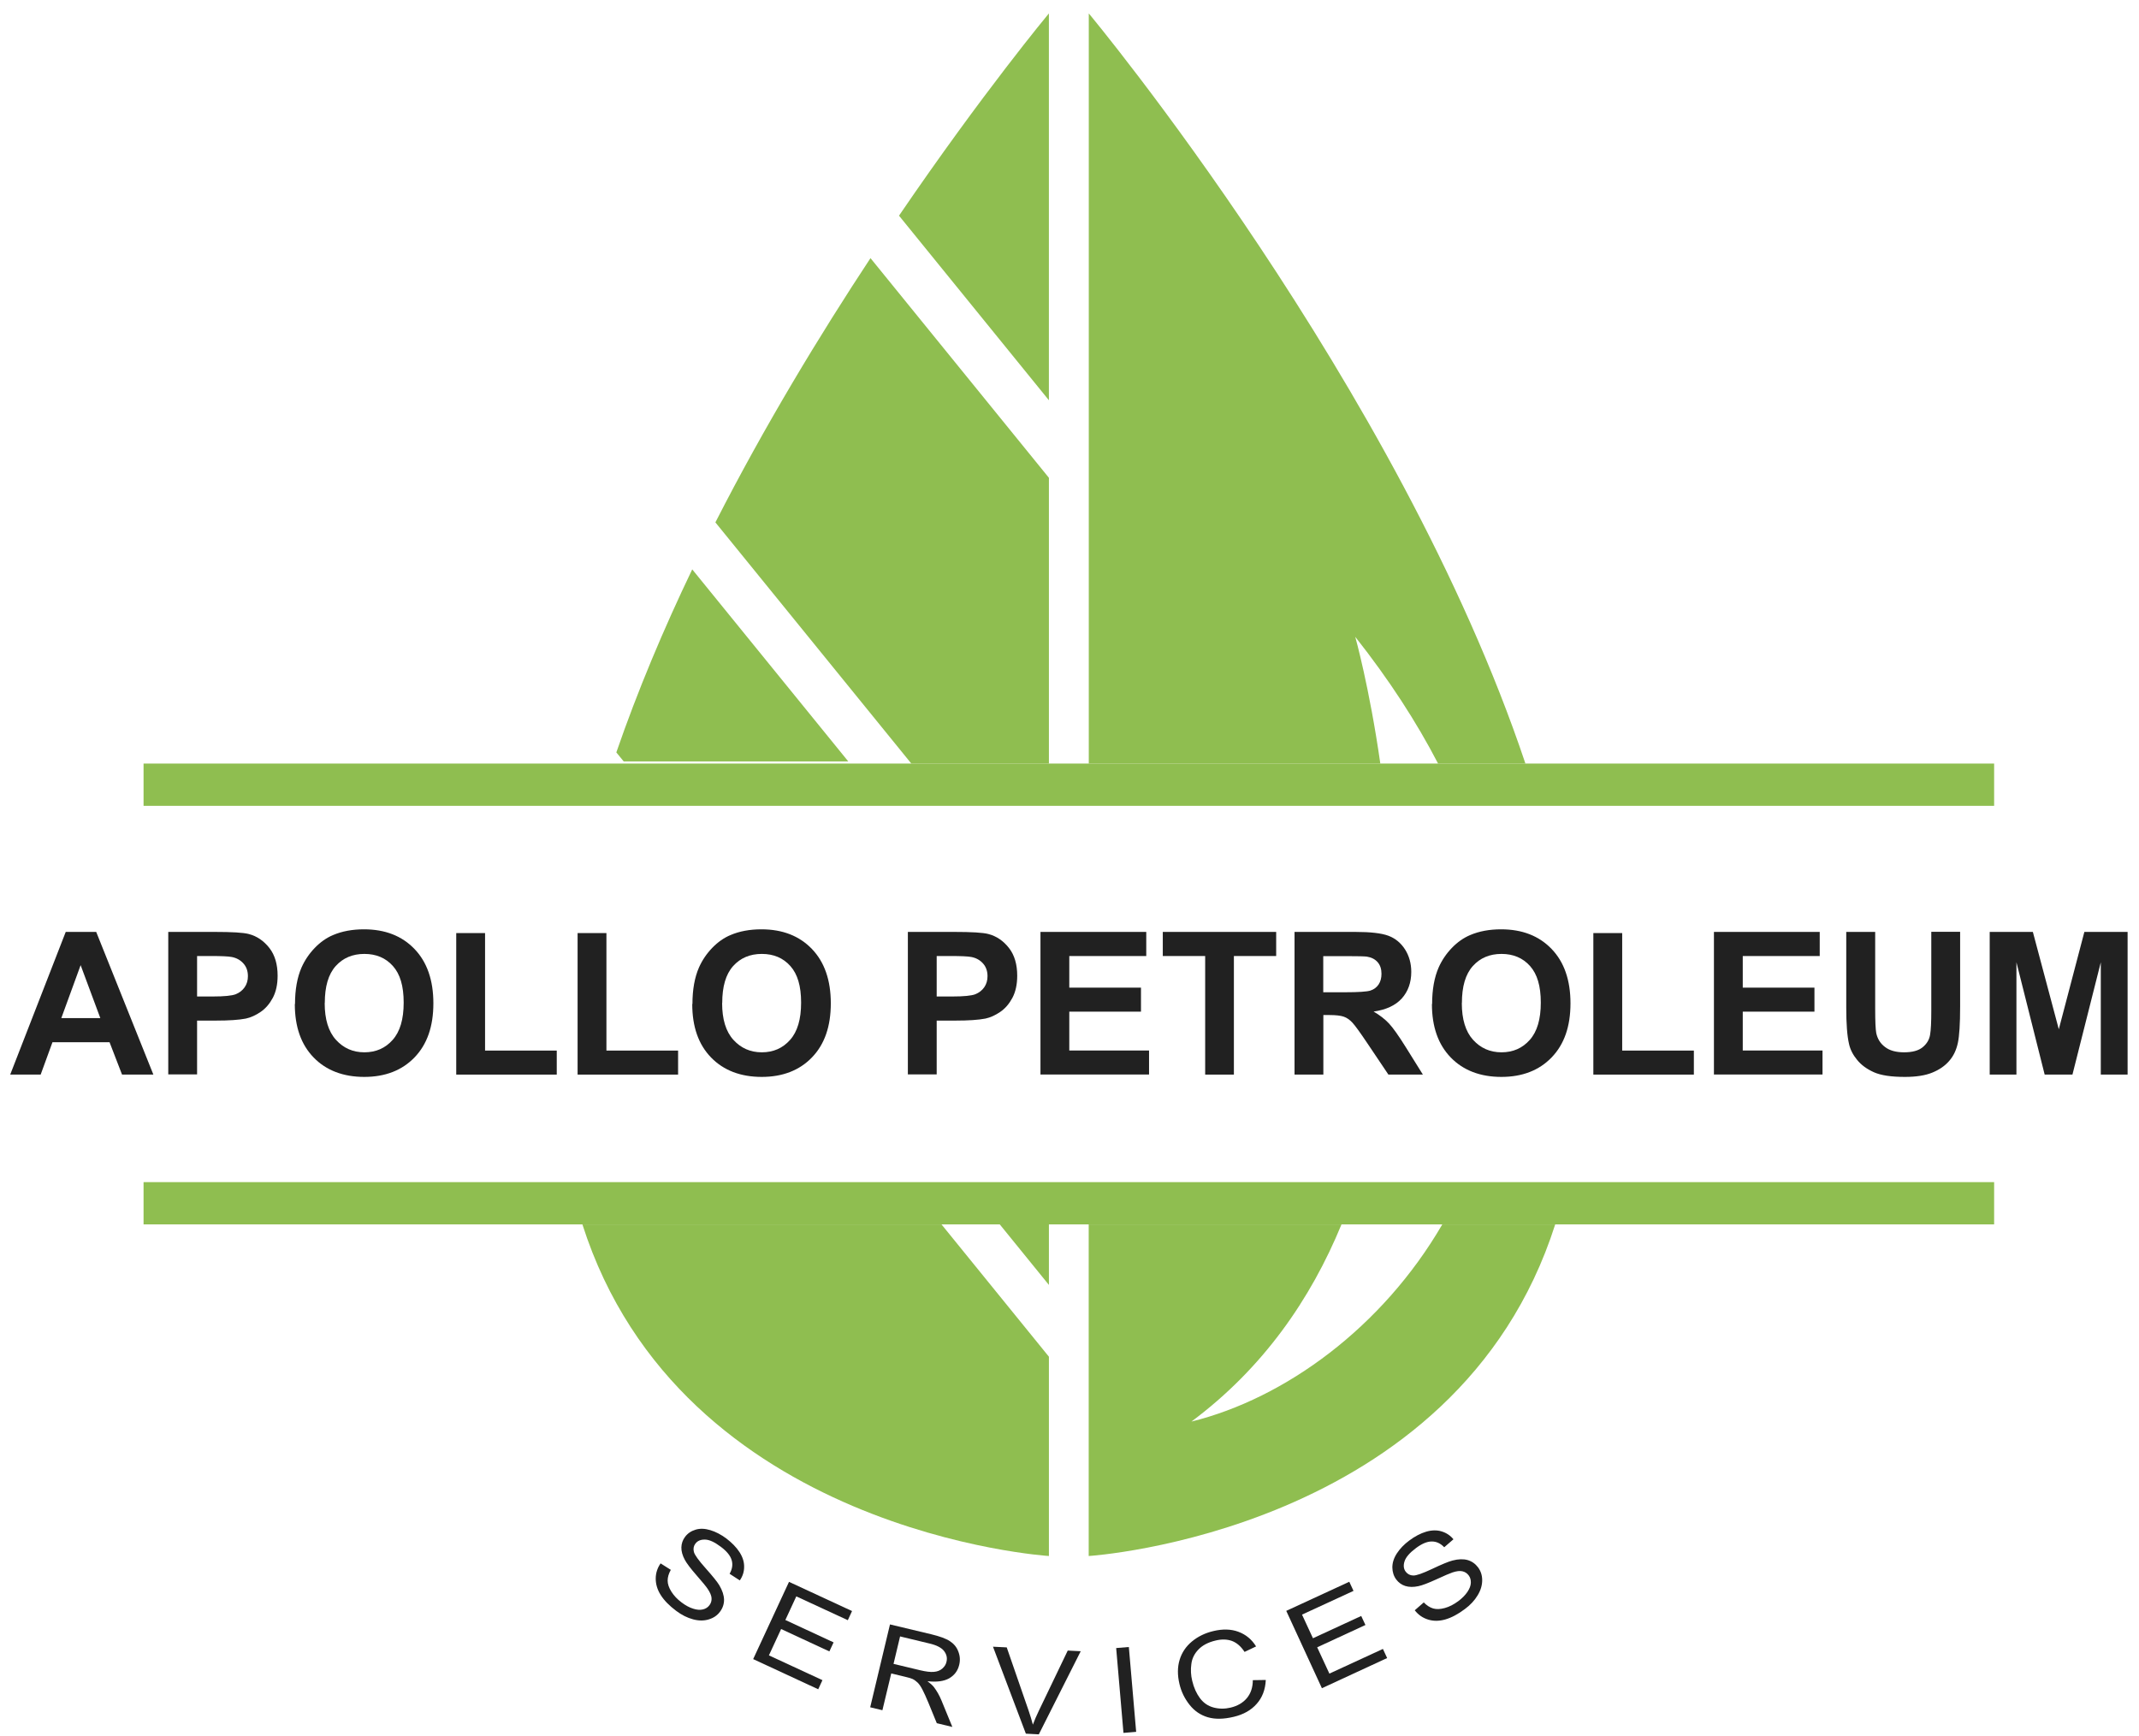
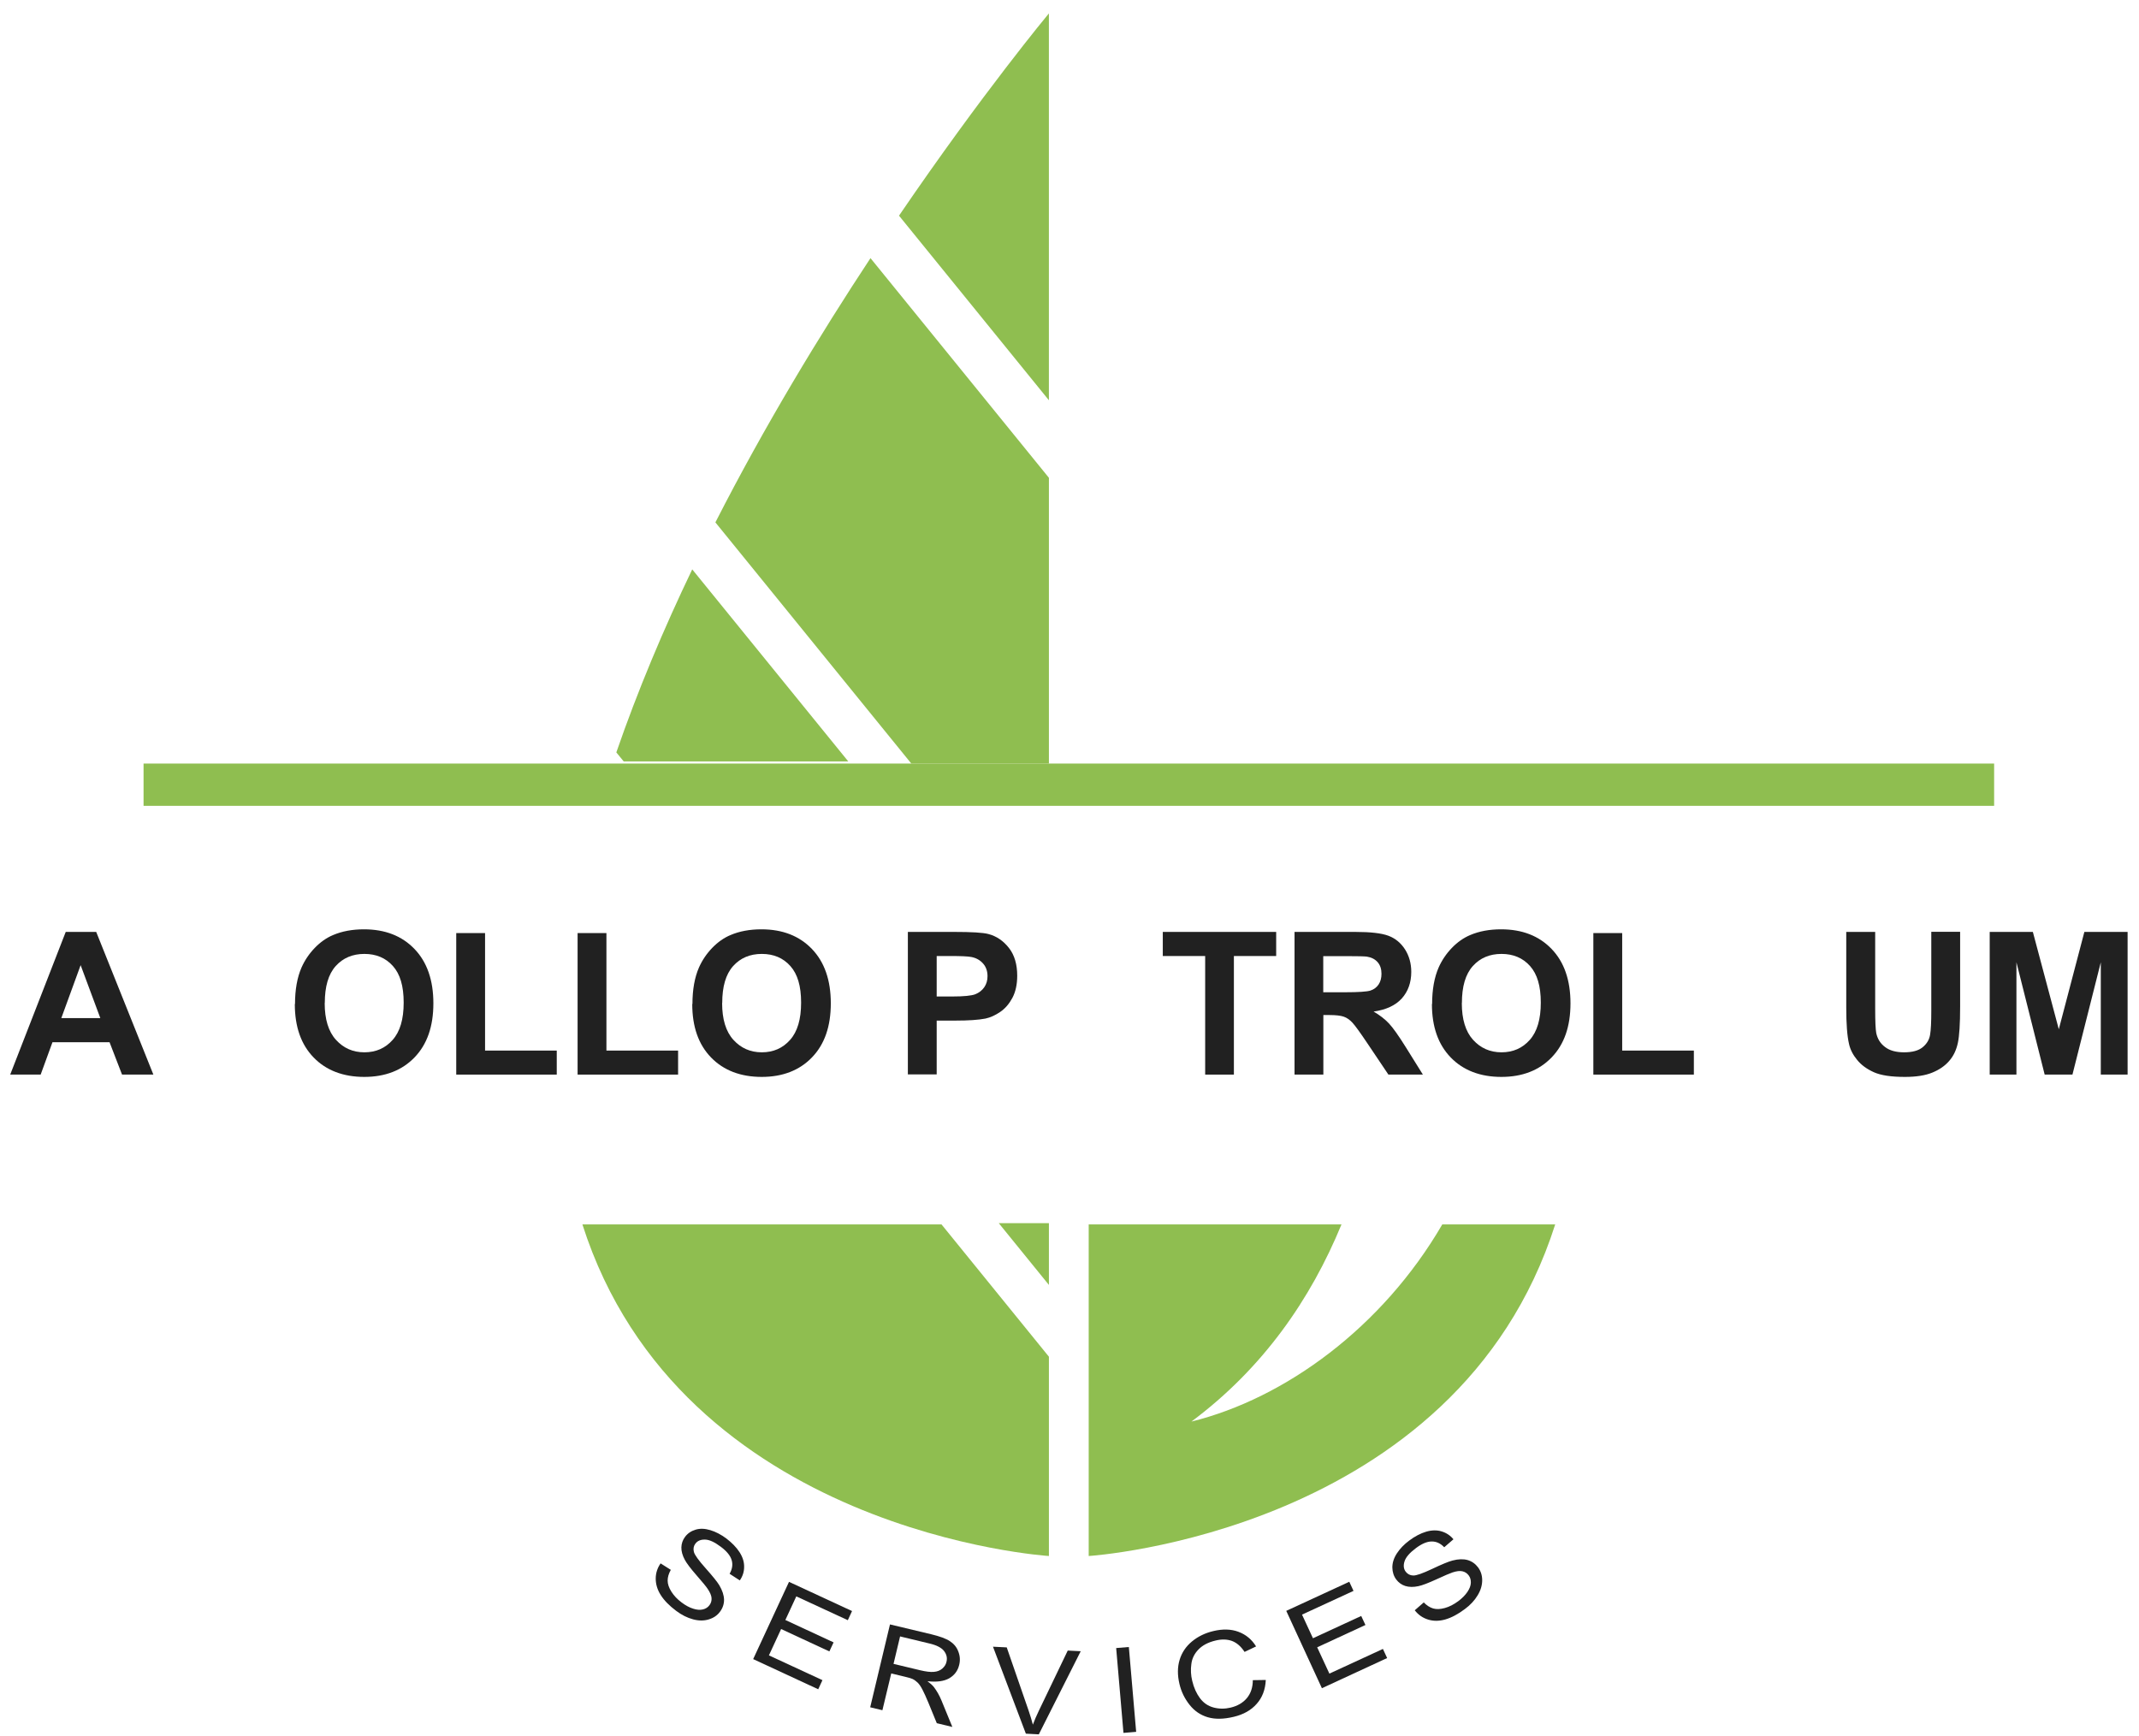
<svg xmlns="http://www.w3.org/2000/svg" width="122" height="99" viewBox="0 0 122 99" fill="none">
  <path d="M59.825 22.829V0.765C59.825 0.765 56.049 5.297 51.276 12.301L59.825 22.829Z" fill="#8FBE50" />
  <path d="M48.383 43.43L39.482 32.475C37.849 35.878 36.369 39.391 35.153 42.915L35.575 43.43H48.383Z" fill="#8FBE50" />
  <path d="M113.737 43.551H8.188V45.962H113.737V43.551Z" fill="#8FBE50" />
-   <path d="M113.737 67.424H8.188V69.835H113.737V67.424Z" fill="#8FBE50" />
  <path d="M56.965 69.764L59.826 73.288V69.764H56.965Z" fill="#8FBE50" />
-   <path d="M78.728 43.551C78.103 39.183 77.298 36.322 77.298 36.322C79.238 38.778 80.8 41.194 82.022 43.551H87.004C79.775 21.974 62.1 0.765 62.1 0.765V43.551H78.728Z" fill="#8FBE50" />
  <path d="M59.826 43.551V27.252L49.649 14.723C46.75 19.119 43.62 24.276 40.803 29.795L51.978 43.551H59.821H59.826Z" fill="#8FBE50" />
  <path d="M33.218 69.835C38.841 87.439 59.826 88.749 59.826 88.749V77.382L53.699 69.835H33.218Z" fill="#8FBE50" />
  <path d="M82.263 69.835C78.849 75.705 73.308 79.755 67.954 81.082C72.037 78.04 74.755 74.11 76.514 69.835H62.095V88.749C62.095 88.749 83.086 87.439 88.703 69.835H82.258H82.263Z" fill="#8FBE50" />
  <path d="M8.748 61.291H6.961L6.248 59.444H2.993L2.319 61.291H0.582L3.749 53.153H5.487L8.748 61.291ZM5.722 58.069L4.599 55.049L3.497 58.069H5.717H5.722Z" fill="#212121" />
-   <path d="M9.597 61.291V53.153H12.233C13.231 53.153 13.883 53.191 14.19 53.273C14.656 53.394 15.045 53.663 15.363 54.068C15.681 54.474 15.834 55.005 15.834 55.652C15.834 56.151 15.741 56.573 15.56 56.913C15.379 57.252 15.149 57.521 14.869 57.713C14.59 57.904 14.305 58.036 14.02 58.096C13.625 58.173 13.061 58.211 12.316 58.211H11.241V61.28H9.597V61.291ZM11.241 54.528V56.836H12.14C12.787 56.836 13.22 56.792 13.439 56.71C13.658 56.622 13.828 56.49 13.954 56.31C14.08 56.129 14.14 55.915 14.14 55.679C14.14 55.383 14.053 55.137 13.877 54.945C13.702 54.753 13.483 54.633 13.214 54.583C13.017 54.545 12.622 54.528 12.03 54.528H11.236H11.241Z" fill="#212121" />
  <path d="M16.826 57.269C16.826 56.441 16.952 55.745 17.199 55.181C17.385 54.764 17.637 54.392 17.955 54.063C18.273 53.734 18.623 53.487 19.007 53.328C19.511 53.114 20.098 53.005 20.761 53.005C21.961 53.005 22.92 53.378 23.638 54.123C24.356 54.868 24.718 55.904 24.718 57.225C24.718 58.546 24.362 59.565 23.644 60.31C22.931 61.05 21.972 61.423 20.777 61.423C19.583 61.423 18.607 61.056 17.889 60.316C17.171 59.576 16.815 58.562 16.815 57.263L16.826 57.269ZM18.519 57.214C18.519 58.135 18.733 58.836 19.161 59.307C19.588 59.779 20.125 60.02 20.783 60.02C21.441 60.02 21.978 59.784 22.394 59.313C22.816 58.842 23.024 58.135 23.024 57.187C23.024 56.238 22.822 55.559 22.41 55.098C22 54.638 21.457 54.408 20.783 54.408C20.109 54.408 19.561 54.638 19.144 55.104C18.728 55.57 18.525 56.271 18.525 57.203L18.519 57.214Z" fill="#212121" />
  <path d="M26.022 61.291V53.219H27.666V59.921H31.755V61.291H26.027H26.022Z" fill="#212121" />
  <path d="M32.944 61.291V53.219H34.588V59.921H38.676V61.291H32.949H32.944Z" fill="#212121" />
  <path d="M39.494 57.269C39.494 56.441 39.62 55.745 39.867 55.181C40.053 54.764 40.305 54.392 40.623 54.063C40.941 53.734 41.291 53.487 41.675 53.328C42.179 53.114 42.766 53.005 43.429 53.005C44.629 53.005 45.588 53.378 46.306 54.123C47.024 54.868 47.386 55.904 47.386 57.225C47.386 58.546 47.03 59.565 46.312 60.31C45.599 61.05 44.64 61.423 43.445 61.423C42.251 61.423 41.275 61.056 40.557 60.316C39.839 59.576 39.483 58.562 39.483 57.263L39.494 57.269ZM41.187 57.214C41.187 58.135 41.401 58.836 41.829 59.307C42.256 59.779 42.793 60.02 43.451 60.02C44.108 60.02 44.646 59.784 45.062 59.313C45.484 58.842 45.692 58.135 45.692 57.187C45.692 56.238 45.49 55.559 45.078 55.098C44.667 54.638 44.125 54.408 43.451 54.408C42.777 54.408 42.229 54.638 41.812 55.104C41.396 55.57 41.193 56.271 41.193 57.203L41.187 57.214Z" fill="#212121" />
  <path d="M51.781 61.291V53.153H54.417C55.414 53.153 56.066 53.191 56.373 53.273C56.839 53.394 57.228 53.663 57.546 54.068C57.864 54.474 58.018 55.005 58.018 55.652C58.018 56.151 57.924 56.573 57.744 56.913C57.563 57.252 57.333 57.521 57.053 57.713C56.773 57.904 56.489 58.036 56.203 58.096C55.809 58.173 55.244 58.211 54.499 58.211H53.425V61.28H51.781V61.291ZM53.425 54.528V56.836H54.324C54.97 56.836 55.403 56.792 55.623 56.71C55.842 56.622 56.012 56.49 56.138 56.31C56.264 56.129 56.324 55.915 56.324 55.679C56.324 55.383 56.236 55.137 56.061 54.945C55.886 54.753 55.666 54.633 55.398 54.583C55.201 54.545 54.806 54.528 54.214 54.528H53.419H53.425Z" fill="#212121" />
-   <path d="M59.344 61.291V53.153H65.378V54.528H60.988V56.331H65.077V57.702H60.988V59.916H65.537V61.286H59.35L59.344 61.291Z" fill="#212121" />
  <path d="M68.738 61.291V54.528H66.321V53.153H72.788V54.528H70.376V61.291H68.732H68.738Z" fill="#212121" />
  <path d="M73.835 61.291V53.153H77.293C78.164 53.153 78.794 53.224 79.189 53.372C79.584 53.52 79.896 53.778 80.137 54.15C80.373 54.523 80.493 54.95 80.493 55.433C80.493 56.041 80.312 56.545 79.956 56.945C79.594 57.345 79.063 57.592 78.345 57.696C78.701 57.904 78.992 58.129 79.227 58.381C79.457 58.628 79.77 59.072 80.165 59.702L81.156 61.291H79.189L78 59.521C77.578 58.891 77.287 58.491 77.134 58.326C76.98 58.162 76.816 58.047 76.641 57.987C76.465 57.926 76.191 57.894 75.813 57.894H75.479V61.291H73.835ZM75.479 56.595H76.695C77.484 56.595 77.978 56.562 78.17 56.496C78.367 56.43 78.52 56.315 78.63 56.151C78.74 55.986 78.794 55.783 78.794 55.542C78.794 55.268 78.723 55.049 78.575 54.879C78.427 54.709 78.224 54.605 77.956 54.561C77.824 54.545 77.424 54.534 76.756 54.534H75.473V56.6L75.479 56.595Z" fill="#212121" />
  <path d="M81.682 57.269C81.682 56.441 81.808 55.745 82.055 55.181C82.241 54.764 82.493 54.392 82.811 54.063C83.129 53.734 83.48 53.487 83.864 53.328C84.368 53.114 84.954 53.005 85.617 53.005C86.818 53.005 87.777 53.378 88.495 54.123C89.213 54.868 89.574 55.904 89.574 57.225C89.574 58.546 89.218 59.565 88.5 60.31C87.788 61.05 86.829 61.423 85.634 61.423C84.439 61.423 83.463 61.056 82.746 60.316C82.028 59.576 81.671 58.562 81.671 57.263L81.682 57.269ZM83.376 57.214C83.376 58.135 83.59 58.836 84.017 59.307C84.445 59.779 84.982 60.02 85.639 60.02C86.297 60.02 86.834 59.784 87.251 59.313C87.672 58.842 87.881 58.135 87.881 57.187C87.881 56.238 87.678 55.559 87.267 55.098C86.856 54.638 86.313 54.408 85.639 54.408C84.965 54.408 84.417 54.638 84.001 55.104C83.584 55.57 83.381 56.271 83.381 57.203L83.376 57.214Z" fill="#212121" />
  <path d="M90.878 61.291V53.219H92.523V59.921H96.611V61.291H90.884H90.878Z" fill="#212121" />
-   <path d="M97.756 61.291V53.153H103.79V54.528H99.4V56.331H103.489V57.702H99.4V59.916H103.949V61.286H97.762L97.756 61.291Z" fill="#212121" />
  <path d="M105.309 53.153H106.953V57.559C106.953 58.261 106.975 58.71 107.013 58.919C107.084 59.253 107.249 59.521 107.517 59.719C107.78 59.922 108.142 60.02 108.602 60.02C109.063 60.02 109.419 59.927 109.655 59.735C109.89 59.543 110.033 59.313 110.082 59.034C110.132 58.754 110.153 58.294 110.153 57.653V53.148H111.798V57.422C111.798 58.398 111.754 59.088 111.666 59.494C111.578 59.9 111.414 60.239 111.173 60.513C110.932 60.793 110.614 61.012 110.214 61.176C109.814 61.341 109.293 61.423 108.646 61.423C107.868 61.423 107.282 61.336 106.876 61.155C106.476 60.974 106.158 60.744 105.923 60.453C105.687 60.168 105.533 59.867 105.462 59.549C105.353 59.083 105.303 58.392 105.303 57.483V53.142L105.309 53.153Z" fill="#212121" />
  <path d="M113.485 61.291V53.153H115.946L117.426 58.705L118.884 53.153H121.35V61.291H119.821V54.885L118.204 61.291H116.62L115.009 54.885V61.291H113.48H113.485Z" fill="#212121" />
  <path d="M37.679 89.171L38.26 89.538C38.14 89.752 38.08 89.954 38.08 90.152C38.08 90.349 38.151 90.557 38.293 90.782C38.436 91.007 38.627 91.215 38.88 91.401C39.099 91.566 39.318 91.686 39.532 91.752C39.746 91.823 39.932 91.834 40.091 91.796C40.25 91.758 40.376 91.675 40.464 91.555C40.557 91.434 40.595 91.297 40.584 91.144C40.573 90.996 40.496 90.82 40.359 90.618C40.272 90.486 40.058 90.228 39.724 89.845C39.389 89.461 39.165 89.165 39.06 88.968C38.923 88.716 38.858 88.475 38.863 88.255C38.869 88.036 38.94 87.834 39.072 87.658C39.219 87.461 39.417 87.324 39.674 87.247C39.926 87.17 40.206 87.181 40.518 87.275C40.825 87.368 41.127 87.527 41.423 87.746C41.746 87.993 41.998 88.25 42.179 88.529C42.36 88.809 42.447 89.089 42.442 89.368C42.442 89.648 42.36 89.905 42.195 90.141L41.614 89.763C41.768 89.494 41.806 89.231 41.73 88.979C41.653 88.721 41.444 88.469 41.105 88.217C40.754 87.954 40.458 87.817 40.211 87.812C39.965 87.806 39.784 87.883 39.663 88.042C39.559 88.179 39.532 88.338 39.576 88.513C39.62 88.689 39.844 88.995 40.244 89.445C40.644 89.894 40.907 90.218 41.028 90.42C41.203 90.716 41.291 90.99 41.297 91.242C41.297 91.495 41.22 91.725 41.061 91.933C40.907 92.141 40.694 92.284 40.42 92.366C40.151 92.448 39.85 92.448 39.526 92.36C39.203 92.273 38.88 92.114 38.567 91.878C38.173 91.582 37.877 91.281 37.685 90.974C37.493 90.672 37.4 90.36 37.4 90.037C37.4 89.719 37.498 89.423 37.685 89.16L37.679 89.171Z" fill="#212121" />
-   <path d="M42.958 94.629L45.002 90.223L48.597 91.889L48.356 92.41L45.418 91.051L44.794 92.399L47.545 93.676L47.304 94.191L44.552 92.914L43.856 94.416L46.909 95.83L46.668 96.35L42.958 94.629Z" fill="#212121" />
+   <path d="M42.958 94.629L45.002 90.223L48.597 91.889L48.356 92.41L45.418 91.051L44.794 92.399L47.545 93.676L47.304 94.191L44.552 92.914L43.856 94.416L46.909 95.83L46.668 96.35L42.958 94.629" fill="#212121" />
  <path d="M49.633 97.375L50.761 92.651L53.124 93.215C53.6 93.331 53.951 93.457 54.176 93.605C54.401 93.752 54.565 93.944 54.658 94.196C54.757 94.448 54.773 94.701 54.708 94.964C54.625 95.298 54.439 95.55 54.138 95.725C53.836 95.895 53.425 95.95 52.899 95.89C53.069 96.016 53.189 96.126 53.266 96.224C53.431 96.443 53.578 96.695 53.699 96.991L54.318 98.499L53.431 98.285L52.959 97.134C52.822 96.8 52.702 96.542 52.608 96.361C52.515 96.18 52.417 96.043 52.329 95.961C52.236 95.873 52.143 95.808 52.038 95.758C51.962 95.725 51.836 95.687 51.649 95.643L50.833 95.446L50.329 97.545L49.622 97.375H49.633ZM50.97 94.903L52.482 95.265C52.806 95.342 53.063 95.375 53.261 95.358C53.458 95.342 53.617 95.281 53.743 95.172C53.869 95.062 53.951 94.936 53.984 94.783C54.039 94.558 53.989 94.355 53.842 94.163C53.694 93.977 53.42 93.835 53.025 93.742L51.337 93.336L50.964 94.898L50.97 94.903Z" fill="#212121" />
  <path d="M58.511 98.882L56.636 93.922L57.42 93.961L58.664 97.556C58.763 97.846 58.845 98.115 58.911 98.367C59.009 98.109 59.119 97.846 59.245 97.589L60.9 94.142L61.64 94.18L59.25 98.921L58.505 98.882H58.511Z" fill="#212121" />
  <path d="M64.078 98.838L63.662 93.999L64.385 93.939L64.802 98.778L64.078 98.838Z" fill="#212121" />
  <path d="M71.451 95.83L72.196 95.819C72.169 96.367 71.999 96.822 71.675 97.183C71.358 97.545 70.919 97.792 70.36 97.923C69.785 98.06 69.297 98.066 68.886 97.945C68.475 97.825 68.129 97.589 67.85 97.238C67.57 96.888 67.373 96.487 67.269 96.038C67.154 95.545 67.154 95.09 67.28 94.674C67.406 94.257 67.642 93.906 67.987 93.621C68.332 93.336 68.743 93.139 69.209 93.029C69.741 92.903 70.218 92.914 70.64 93.073C71.062 93.232 71.396 93.506 71.642 93.906L70.985 94.219C70.782 93.906 70.541 93.698 70.267 93.594C69.993 93.495 69.68 93.484 69.324 93.572C68.913 93.671 68.595 93.835 68.36 94.076C68.124 94.317 67.987 94.597 67.949 94.915C67.905 95.233 67.921 95.55 67.998 95.863C68.091 96.263 68.245 96.597 68.447 96.866C68.65 97.134 68.908 97.31 69.226 97.392C69.538 97.474 69.861 97.474 70.185 97.397C70.579 97.304 70.892 97.123 71.116 96.855C71.341 96.586 71.456 96.241 71.456 95.824L71.451 95.83Z" fill="#212121" />
  <path d="M75.396 96.29L73.363 91.878L76.958 90.218L77.199 90.738L74.262 92.092L74.886 93.44L77.638 92.169L77.879 92.684L75.127 93.956L75.823 95.457L78.876 94.049L79.117 94.569L75.407 96.285L75.396 96.29Z" fill="#212121" />
  <path d="M80.691 91.845L81.206 91.396C81.376 91.571 81.556 91.686 81.743 91.741C81.929 91.796 82.154 91.785 82.411 91.714C82.669 91.643 82.921 91.511 83.173 91.325C83.392 91.16 83.568 90.985 83.694 90.799C83.82 90.612 83.886 90.437 83.891 90.278C83.897 90.114 83.858 89.971 83.765 89.85C83.672 89.73 83.557 89.653 83.409 89.62C83.261 89.587 83.075 89.609 82.844 89.686C82.696 89.735 82.389 89.867 81.924 90.081C81.458 90.294 81.112 90.426 80.893 90.47C80.614 90.53 80.367 90.525 80.153 90.459C79.945 90.393 79.77 90.267 79.638 90.092C79.49 89.894 79.419 89.664 79.414 89.401C79.414 89.138 79.496 88.87 79.671 88.601C79.847 88.332 80.082 88.086 80.378 87.867C80.701 87.625 81.025 87.456 81.343 87.362C81.661 87.269 81.957 87.264 82.225 87.346C82.494 87.428 82.718 87.576 82.899 87.795L82.373 88.25C82.159 88.025 81.918 87.916 81.655 87.921C81.387 87.921 81.085 88.053 80.751 88.305C80.4 88.568 80.186 88.815 80.11 89.05C80.033 89.286 80.055 89.483 80.175 89.642C80.279 89.779 80.422 89.856 80.603 89.861C80.784 89.867 81.145 89.741 81.688 89.483C82.231 89.226 82.614 89.067 82.844 89.007C83.179 88.919 83.464 88.913 83.705 88.979C83.946 89.05 84.143 89.187 84.302 89.396C84.456 89.604 84.538 89.845 84.538 90.13C84.538 90.415 84.456 90.7 84.28 90.99C84.105 91.281 83.864 91.544 83.551 91.774C83.157 92.07 82.784 92.267 82.439 92.366C82.094 92.465 81.77 92.47 81.463 92.377C81.156 92.284 80.904 92.114 80.701 91.856L80.691 91.845Z" fill="#212121" />
</svg>